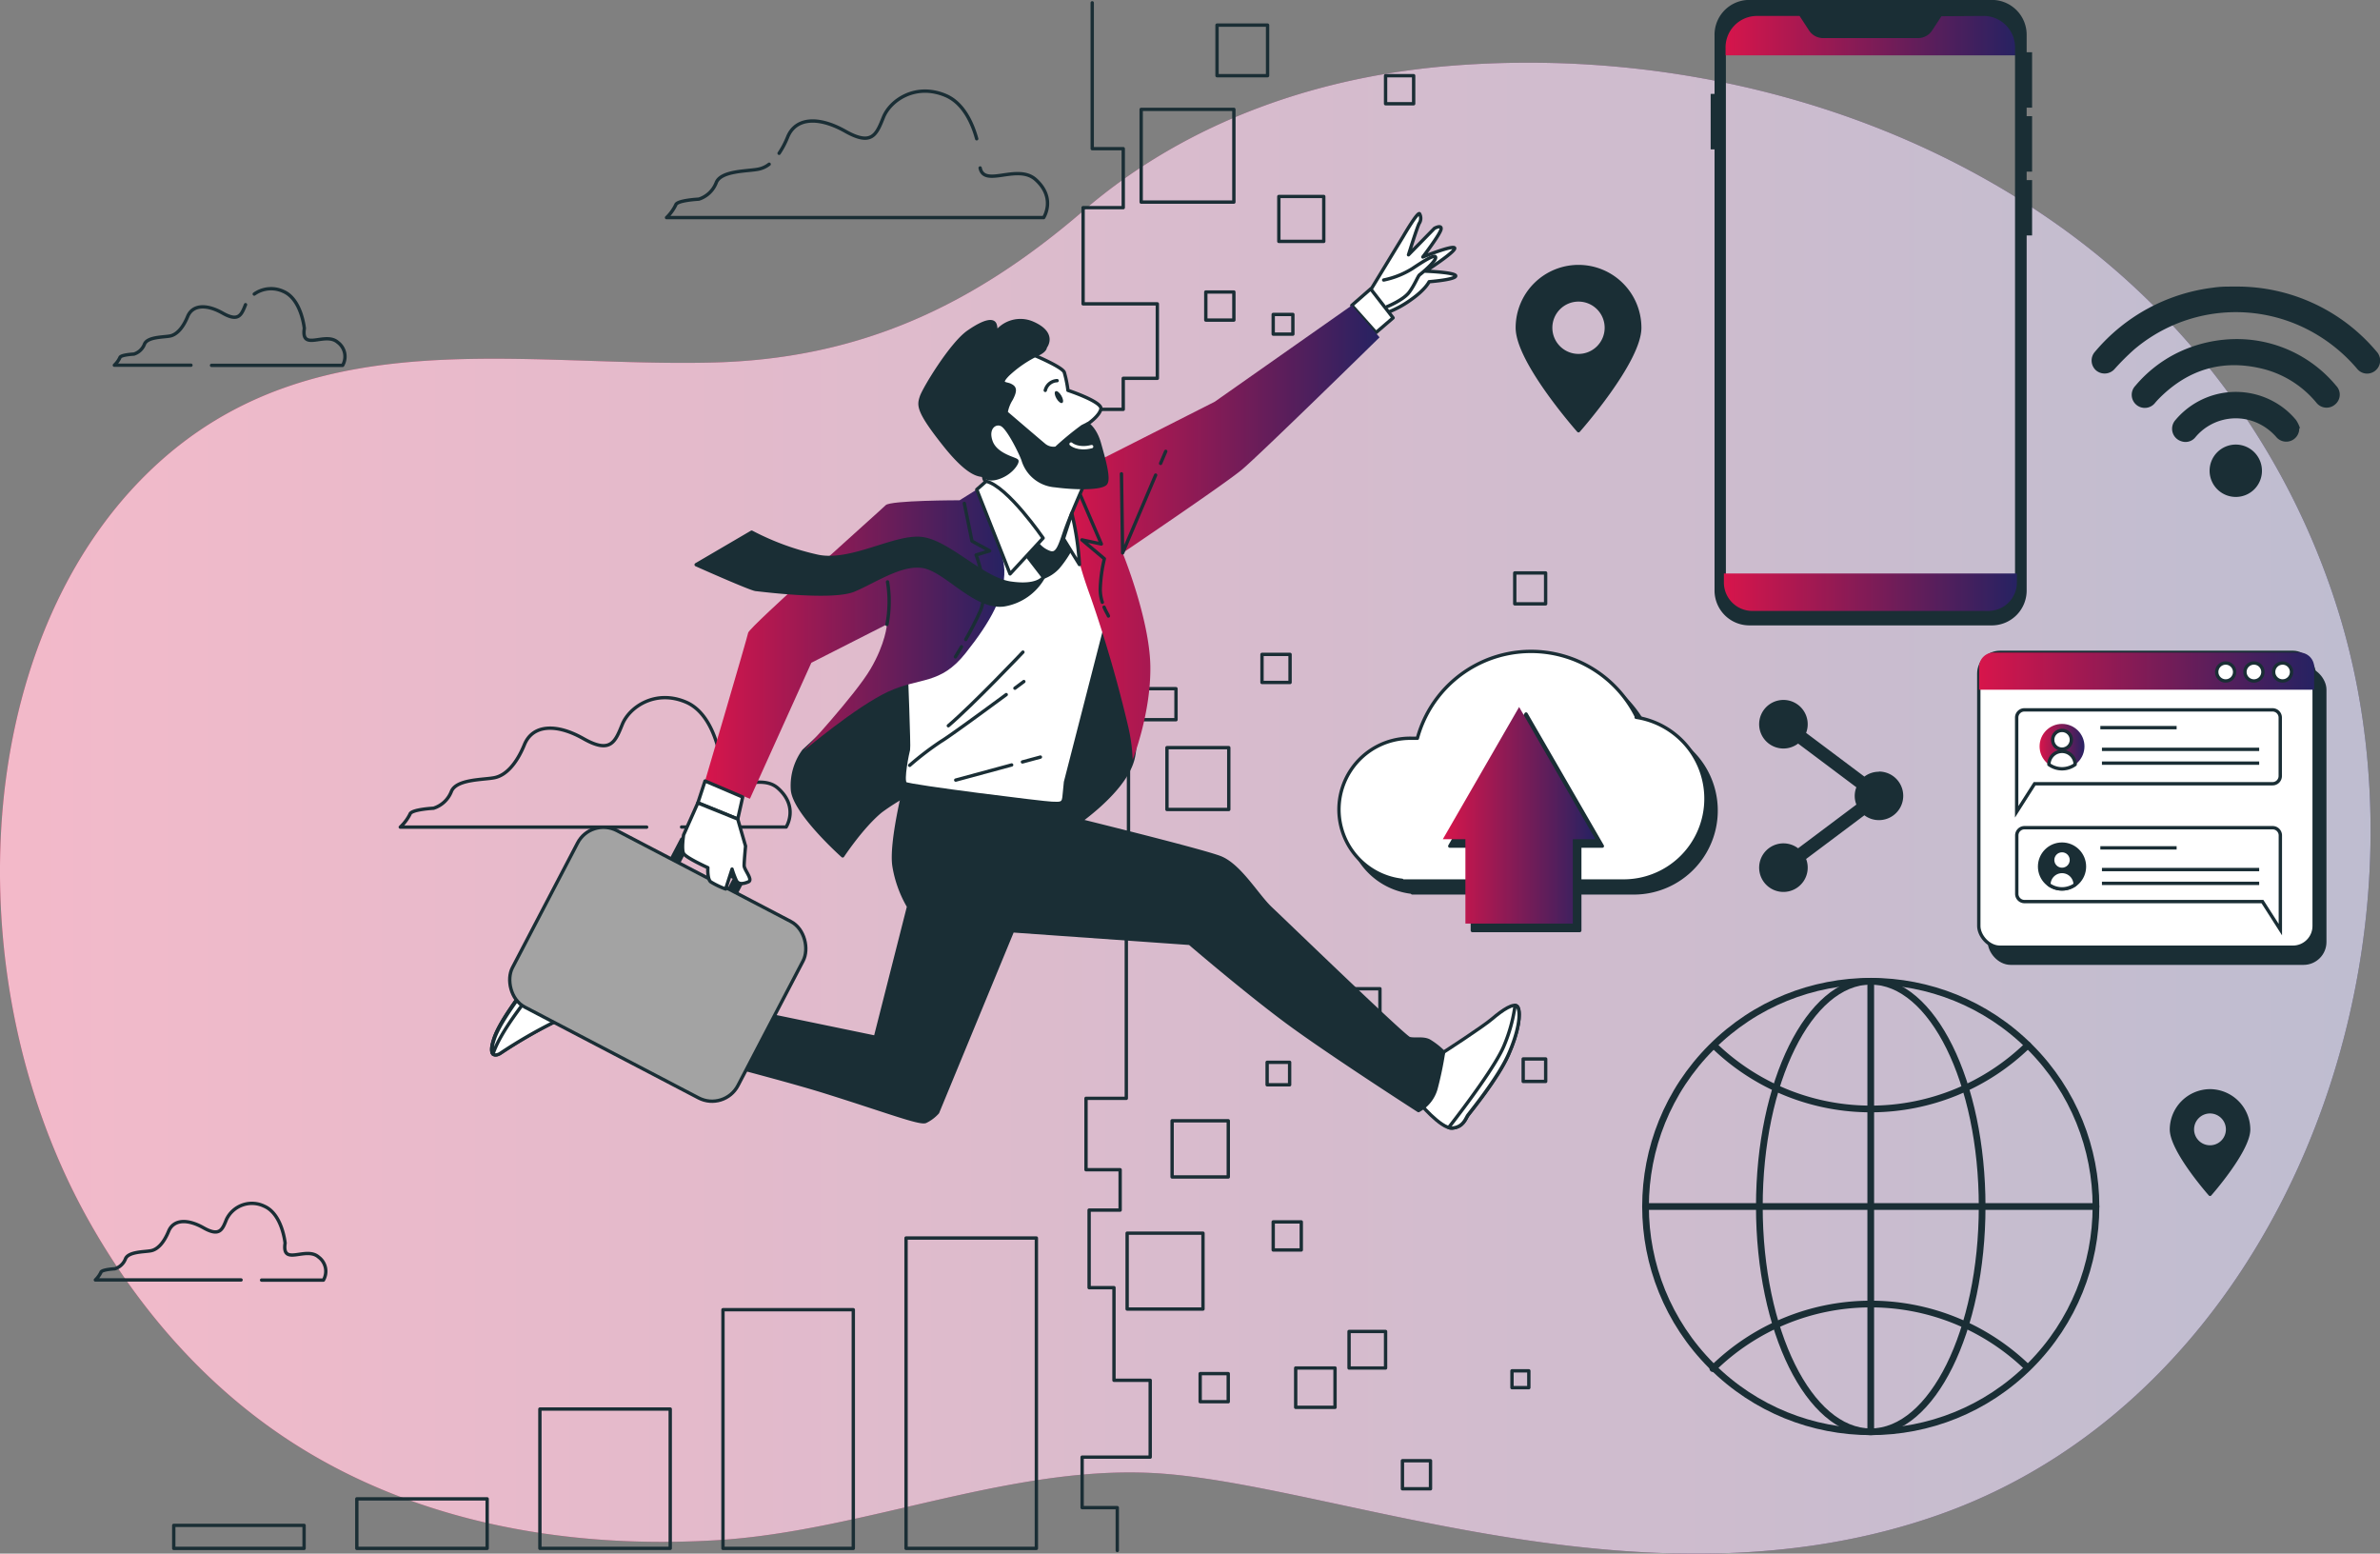
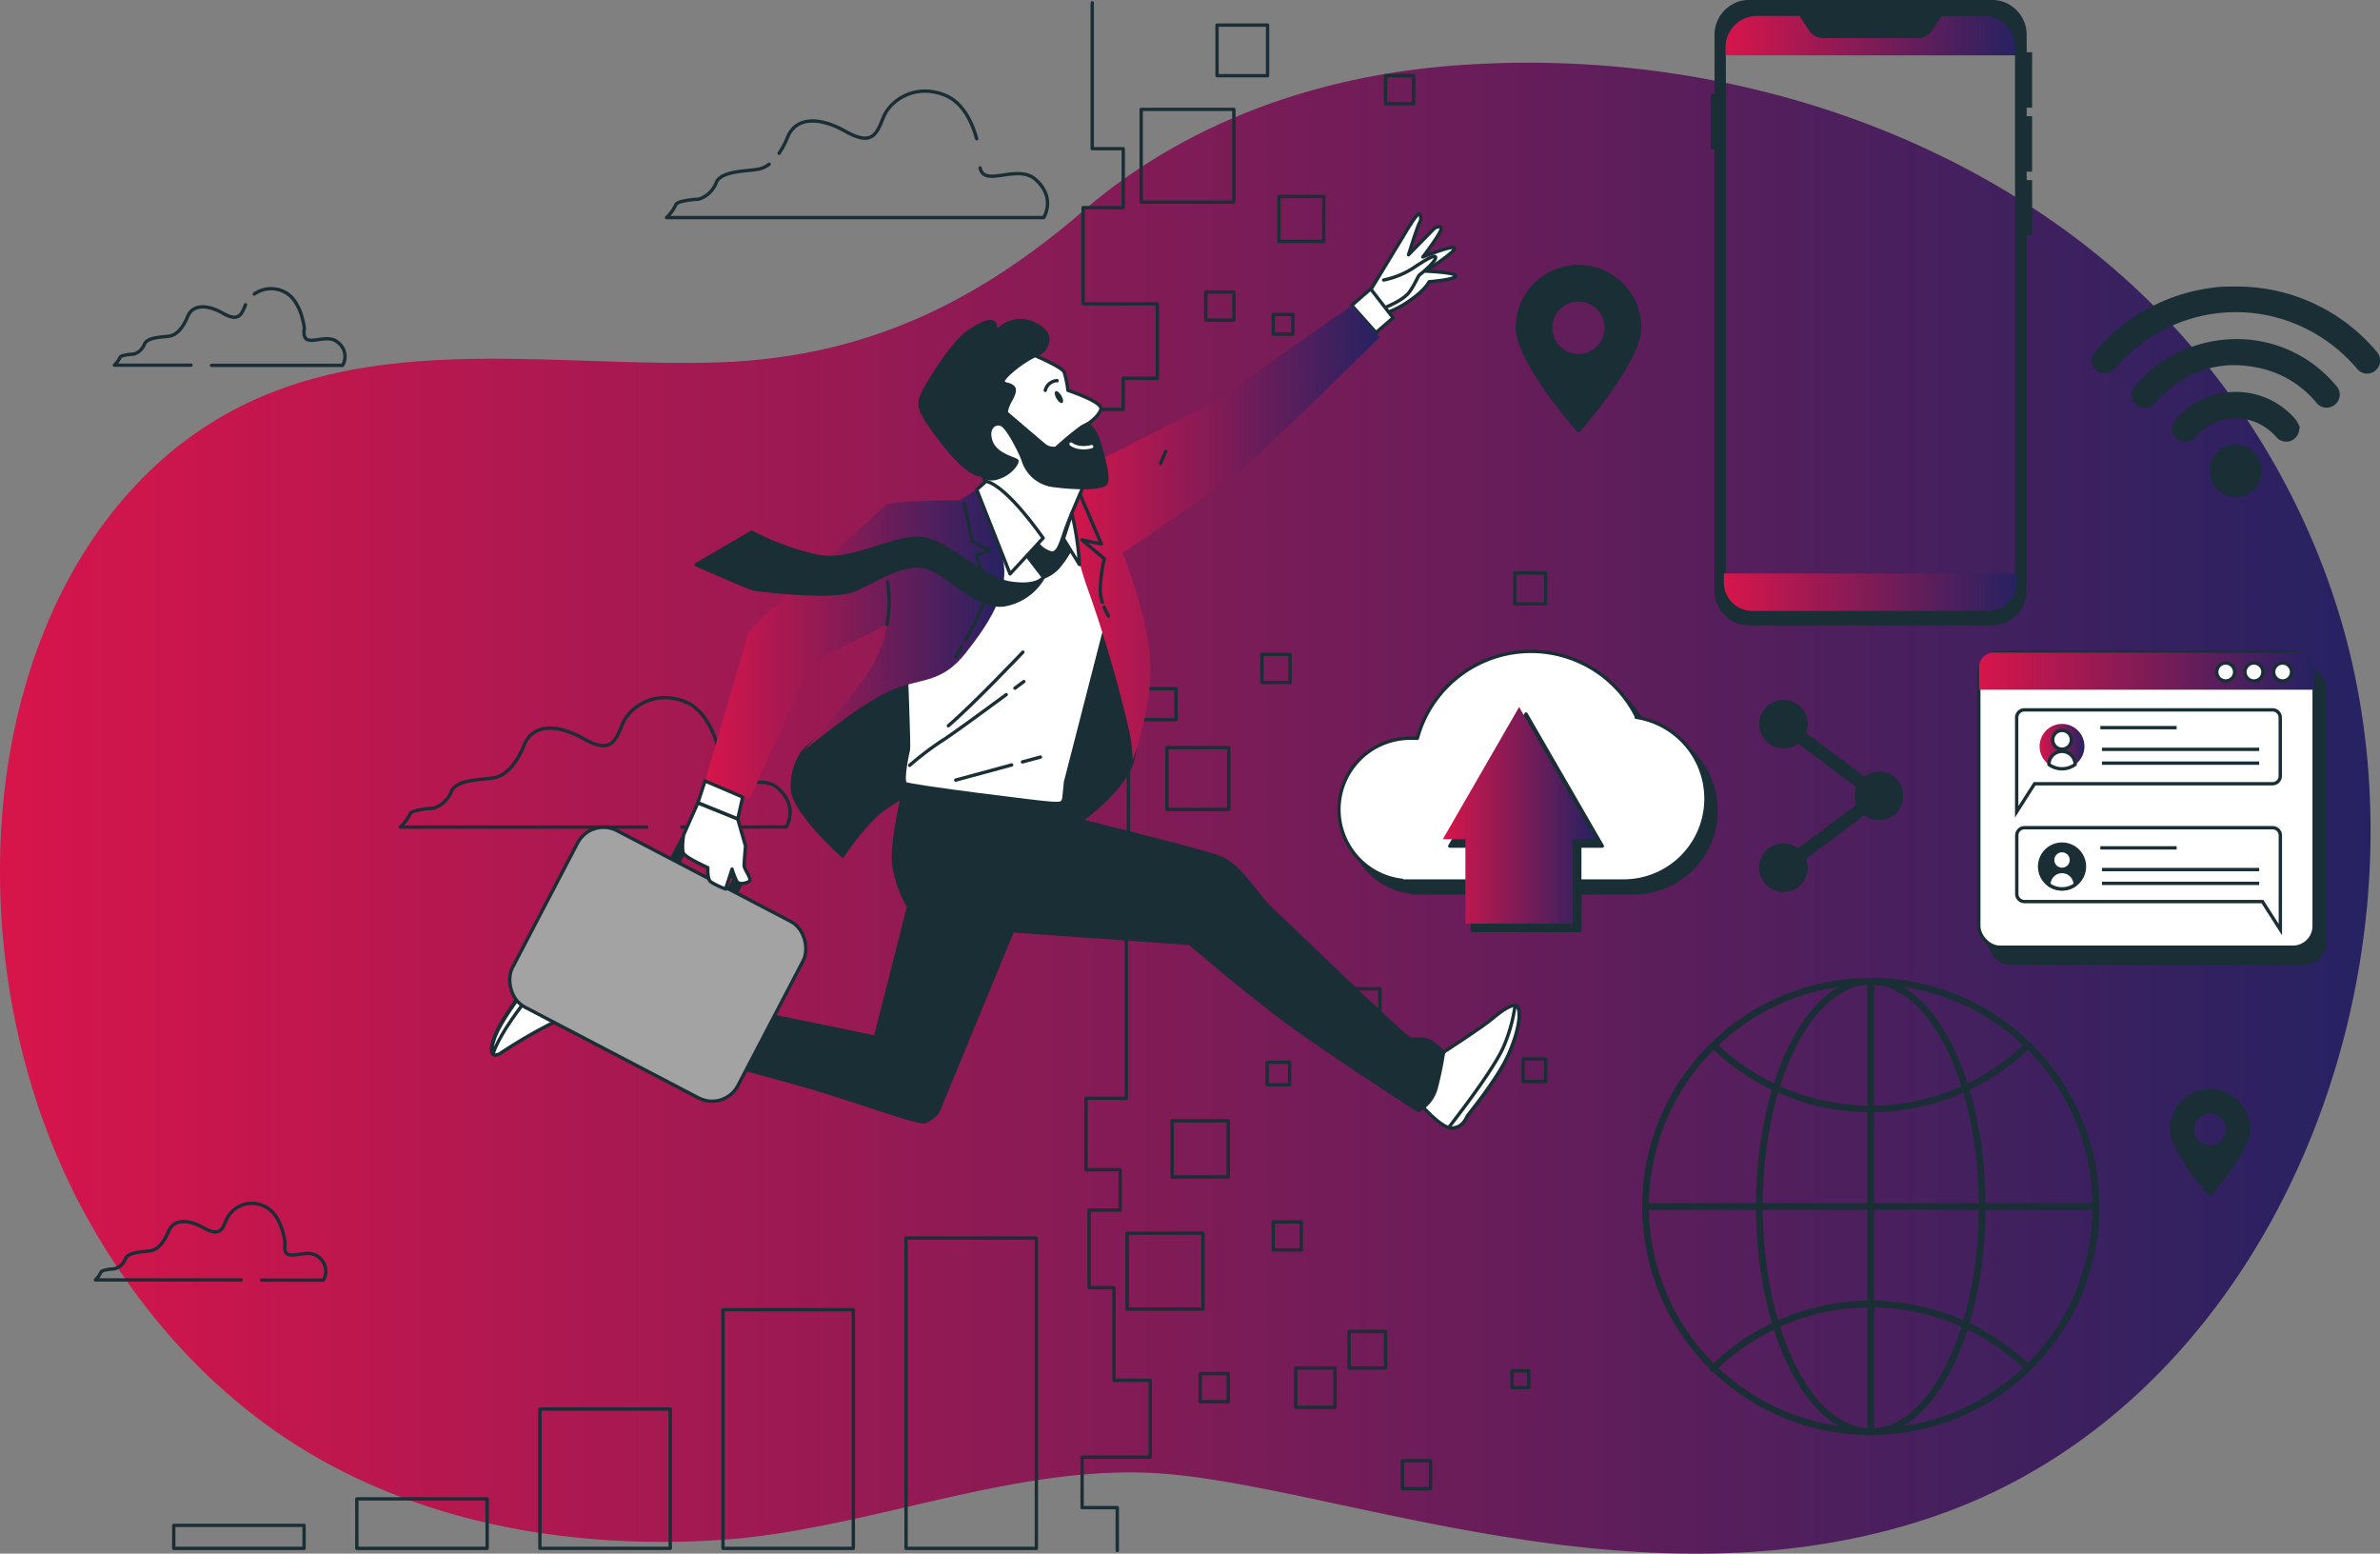
<svg xmlns="http://www.w3.org/2000/svg" xmlns:xlink="http://www.w3.org/1999/xlink" viewBox="0 0 490.11 319.87">
  <rect x="0" y="0" width="490.11" height="319.87" fill="#808080" stroke="none" />
  <defs>
    <style>.cls-1{fill:url(#linear-gradient);}.cls-2,.cls-5{fill:#fff;}.cls-2{opacity:0.7;}.cls-10,.cls-16,.cls-3,.cls-7{fill:none;}.cls-10,.cls-12,.cls-18,.cls-3,.cls-4,.cls-5,.cls-7{stroke:#1a2e35;}.cls-10,.cls-16,.cls-18,.cls-3,.cls-4,.cls-5{stroke-linecap:round;stroke-linejoin:round;}.cls-12,.cls-16,.cls-18,.cls-3,.cls-4,.cls-5,.cls-7{stroke-width:0.69px;}.cls-12,.cls-4,.cls-9{fill:#1a2e35;}.cls-6{fill:url(#linear-gradient-2);}.cls-12,.cls-7{stroke-miterlimit:10;}.cls-8{fill:url(#linear-gradient-3);}.cls-10{stroke-width:1.38px;}.cls-11{fill:url(#linear-gradient-4);}.cls-13{fill:url(#linear-gradient-5);}.cls-14{fill:url(#linear-gradient-6);}.cls-15{fill:url(#linear-gradient-7);}.cls-16{stroke:#fff;}.cls-17{fill:url(#linear-gradient-8);}.cls-18{fill:#a3a3a3;}</style>
    <linearGradient id="linear-gradient" y1="166.39" x2="488.17" y2="166.39" gradientUnits="userSpaceOnUse">
      <stop offset="0" stop-color="#d7154b" />
      <stop offset="1" stop-color="#262262" />
    </linearGradient>
    <linearGradient id="linear-gradient-2" x1="407.49" y1="138.15" x2="476.55" y2="138.15" xlink:href="#linear-gradient" />
    <linearGradient id="linear-gradient-3" x1="420.01" y1="153.66" x2="429.25" y2="153.66" xlink:href="#linear-gradient" />
    <linearGradient id="linear-gradient-4" x1="355.04" y1="7.18" x2="415.37" y2="7.18" xlink:href="#linear-gradient" />
    <linearGradient id="linear-gradient-5" x1="355.04" y1="121.92" x2="415.37" y2="121.92" xlink:href="#linear-gradient" />
    <linearGradient id="linear-gradient-6" x1="297.12" y1="167.86" x2="328.54" y2="167.86" xlink:href="#linear-gradient" />
    <linearGradient id="linear-gradient-7" x1="218.98" y1="109.65" x2="284.09" y2="109.65" xlink:href="#linear-gradient" />
    <linearGradient id="linear-gradient-8" x1="145.19" y1="132.62" x2="206.86" y2="132.62" xlink:href="#linear-gradient" />
  </defs>
  <g id="Layer_2" data-name="Layer 2">
    <g id="Layer_1-2" data-name="Layer 1">
      <path class="cls-1" d="M423.43,46.08C388.5,21.44,343.79,10.26,300.15,13.44c-27.89,2-55.43,11.28-77.11,30C200.1,63.17,176.66,74,146.32,74.65c-38.33.88-79.76-8.27-111.82,19C12.28,112.6,1.75,142.27.21,171.35c-1.44,27.29,4.5,55.44,17.65,79.21,9.58,17.31,22.63,32.71,38.63,43.94,26.68,18.72,59.68,24.55,91.4,22.58,30.55-1.9,61.58-16.16,92.19-13.63,37.1,3.07,100.14,29.39,159.48,8.31,69.83-24.82,103.05-113.35,82.68-183.53A153.09,153.09,0,0,0,423.43,46.08Z" />
-       <path class="cls-2" d="M423.43,46.08C388.5,21.44,343.79,10.26,300.15,13.44c-27.89,2-55.43,11.28-77.11,30C200.1,63.17,176.66,74,146.32,74.65c-38.33.88-79.76-8.27-111.82,19C12.28,112.6,1.75,142.27.21,171.35c-1.44,27.29,4.5,55.44,17.65,79.21,9.58,17.31,22.63,32.71,38.63,43.94,26.68,18.72,59.68,24.55,91.4,22.58,30.55-1.9,61.58-16.16,92.19-13.63,37.1,3.07,100.14,29.39,159.48,8.31,69.83-24.82,103.05-113.35,82.68-183.53A153.09,153.09,0,0,0,423.43,46.08Z" />
      <rect class="cls-3" x="186.58" y="254.89" width="26.84" height="63.9" />
      <rect class="cls-3" x="148.88" y="269.65" width="26.84" height="49.14" />
      <rect class="cls-3" x="111.18" y="290.1" width="26.84" height="28.68" />
      <rect class="cls-3" x="73.48" y="308.59" width="26.84" height="10.2" />
      <rect class="cls-3" x="35.78" y="314.05" width="26.84" height="4.74" />
      <rect class="cls-4" x="409.68" y="137.6" width="69.06" height="60.71" rx="4.37" />
      <rect class="cls-5" x="407.49" y="134.31" width="69.06" height="60.71" rx="4.37" />
      <path class="cls-6" d="M476.55,142v-4.65a3,3,0,0,0-3-3h-63a3,3,0,0,0-3,3V142Z" />
      <circle class="cls-5" cx="458.33" cy="138.35" r="1.85" />
      <path class="cls-5" d="M466,138.35a1.85,1.85,0,1,0-1.85,1.85A1.85,1.85,0,0,0,466,138.35Z" />
      <circle class="cls-5" cx="470.05" cy="138.35" r="1.85" />
      <path class="cls-7" d="M468,146.15H416.88a1.59,1.59,0,0,0-1.59,1.59v19.4l3.69-5.78h49a1.59,1.59,0,0,0,1.59-1.58v-12A1.59,1.59,0,0,0,468,146.15Z" />
      <path class="cls-7" d="M416.88,170.41H468a1.59,1.59,0,0,1,1.59,1.58v19.4l-3.69-5.77h-49a1.59,1.59,0,0,1-1.59-1.59V172A1.59,1.59,0,0,1,416.88,170.41Z" />
      <circle class="cls-8" cx="424.63" cy="153.66" r="4.62" />
      <circle class="cls-5" cx="424.63" cy="152.31" r="1.93" />
      <path class="cls-5" d="M424.63,158.28a4.59,4.59,0,0,0,2.7-.88,2.7,2.7,0,0,0-5.4,0A4.59,4.59,0,0,0,424.63,158.28Z" />
      <line class="cls-7" x1="432.52" y1="149.81" x2="448.23" y2="149.81" />
      <line class="cls-7" x1="432.85" y1="154.28" x2="465.23" y2="154.28" />
      <line class="cls-7" x1="432.85" y1="157.12" x2="465.23" y2="157.12" />
      <circle class="cls-4" cx="424.63" cy="178.41" r="4.62" />
      <circle class="cls-5" cx="424.63" cy="177.06" r="1.93" />
      <path class="cls-5" d="M424.63,183a4.65,4.65,0,0,0,2.7-.87,2.7,2.7,0,0,0-5.4,0A4.65,4.65,0,0,0,424.63,183Z" />
      <line class="cls-7" x1="432.52" y1="174.56" x2="448.23" y2="174.56" />
      <line class="cls-7" x1="432.85" y1="179.03" x2="465.23" y2="179.03" />
      <line class="cls-7" x1="432.85" y1="181.87" x2="465.23" y2="181.87" />
      <path class="cls-9" d="M460.43,59a37.48,37.48,0,0,1,29,13.41,2.68,2.68,0,0,1-.25,3.87,2.64,2.64,0,0,1-3.78-.35,33.36,33.36,0,0,0-9.77-7.87A32.37,32.37,0,0,0,439.43,72a51.64,51.64,0,0,0-3.92,3.91,2.74,2.74,0,0,1-3.87.35,2.71,2.71,0,0,1-.19-3.88,37.74,37.74,0,0,1,24.17-13.14,22.17,22.17,0,0,1,2.29-.22C458.75,59,459.59,59,460.43,59Z" />
      <path class="cls-9" d="M461.39,69.82a26.54,26.54,0,0,1,19.7,9.61,2.62,2.62,0,0,1-.25,3.86,2.66,2.66,0,0,1-3.82-.37,20.93,20.93,0,0,0-10.46-6.83c-8.54-2.3-15.93-.2-22.11,6.12-.23.24-.45.49-.66.74a2.69,2.69,0,1,1-4.06-3.52,26.77,26.77,0,0,1,8.66-6.79A28,28,0,0,1,461.39,69.82Z" />
      <path class="cls-9" d="M473.48,88.2A2.68,2.68,0,0,1,468.77,90a11.42,11.42,0,0,0-4.1-3,10.83,10.83,0,0,0-12.56,3,2.6,2.6,0,0,1-2.87.86A2.69,2.69,0,0,1,448,86.46a16.24,16.24,0,0,1,22.72-2.09,15.8,15.8,0,0,1,2.12,2.13,7,7,0,0,1,.79,1.63Z" />
      <path class="cls-9" d="M460.43,102.31a5.39,5.39,0,1,1,5.37-5.37A5.37,5.37,0,0,1,460.43,102.31Z" />
      <circle class="cls-10" cx="385.24" cy="248.4" r="46.38" transform="translate(-62.81 345.16) rotate(-45)" />
      <ellipse class="cls-10" cx="385.24" cy="248.4" rx="22.94" ry="46.38" />
      <path class="cls-10" d="M353.33,215.59a46.38,46.38,0,0,0,64.27-.42" />
      <path class="cls-10" d="M417.29,281.33a46.39,46.39,0,0,0-64.56.45" />
      <line class="cls-10" x1="338.86" y1="248.4" x2="431.62" y2="248.4" />
      <line class="cls-10" x1="385.24" y1="202.02" x2="385.24" y2="294.78" />
      <path class="cls-9" d="M386.93,158.89a4.92,4.92,0,0,0-3,1l-12-9a5,5,0,1,0-1.65,2.2l12,9a4.83,4.83,0,0,0,0,3.56l-12,9a5,5,0,1,0,1.65,2.2l12-9a4.92,4.92,0,0,0,3,1,5,5,0,0,0,0-10Z" />
      <path class="cls-4" d="M325.06,54.88a12.6,12.6,0,0,0-12.6,12.6c0,7,12.6,21.2,12.6,21.2s12.61-14.24,12.61-21.2A12.61,12.61,0,0,0,325.06,54.88Zm0,18.33a5.73,5.73,0,1,1,5.73-5.73A5.73,5.73,0,0,1,325.06,73.21Z" />
      <path class="cls-4" d="M455.11,224.58a8,8,0,0,0-7.95,7.95c0,4.39,7.95,13.36,7.95,13.36s7.95-9,7.95-13.36A8,8,0,0,0,455.11,224.58Zm0,11.56a3.62,3.62,0,1,1,3.61-3.61A3.61,3.61,0,0,1,455.11,236.14Z" />
      <path class="cls-7" d="M415.37,9V119.78a5.86,5.86,0,0,1-5.71,6H360.75a5.86,5.86,0,0,1-5.71-6V9a5.86,5.86,0,0,1,5.71-6h48.91A5.86,5.86,0,0,1,415.37,9Z" />
      <path class="cls-11" d="M415.37,11.4V9a5.86,5.86,0,0,0-5.71-6H360.75A5.86,5.86,0,0,0,355,9V11.4Z" />
      <path class="cls-12" d="M417,7.33V11.1h1.12V21.82H417v2.44h1.12V35H417v2.43h1.12V48.13H417v73.28a6.83,6.83,0,0,1-6.65,7H360.07a6.83,6.83,0,0,1-6.65-7v-91h-.8V19.68h.8V7.33a6.82,6.82,0,0,1,6.65-7h50.27A6.82,6.82,0,0,1,417,7.33ZM399.61,3l-2,3.06A3.12,3.12,0,0,1,395,7.5H375.4A3.13,3.13,0,0,1,372.77,6l-2-3.06h-9.12a6.82,6.82,0,0,0-6.65,7V118.79a6.82,6.82,0,0,0,6.65,7h47a6.82,6.82,0,0,0,6.65-7V9.94a6.82,6.82,0,0,0-6.65-7Z" />
      <path class="cls-13" d="M355,118.07v1.71a5.86,5.86,0,0,0,5.71,6h48.91a5.86,5.86,0,0,0,5.71-6v-1.71Z" />
      <path class="cls-4" d="M339.09,150.08A24.24,24.24,0,0,0,294,154.45c-.39,0-.77,0-1.17,0a14.67,14.67,0,0,0-2,29.25v.13h45.27a16.95,16.95,0,0,0,2.92-33.7Z" />
      <path class="cls-5" d="M337,147.58A24.25,24.25,0,0,0,291.88,152c-.38,0-.77,0-1.16,0a14.67,14.67,0,0,0-2,29.24v.14H334a16.95,16.95,0,0,0,2.93-33.7Z" />
      <polygon class="cls-4" points="329.97 174.2 314.26 147 298.55 174.2 303.2 174.2 303.2 191.58 325.32 191.58 325.32 174.2 329.97 174.2" />
      <polygon class="cls-14" points="328.54 172.78 312.83 145.56 297.12 172.78 301.77 172.78 301.77 190.15 323.89 190.15 323.89 172.78 328.54 172.78" />
      <path class="cls-3" d="M158.39,33.81a5.23,5.23,0,0,1-2.13,1c-2.14.48-7.84.24-8.79,2.85A5.7,5.7,0,0,1,143.91,41s-4.51.23-4.75,1.18a9.25,9.25,0,0,1-1.9,2.62h77.66s2.62-4-1.66-7.84c-3.74-3.33-10.57,1.71-11.42-2.38" />
      <path class="cls-3" d="M201.13,28.57c-.86-3.12-2.69-7.34-6.39-8.91-6.18-2.61-11.4.95-12.83,4.51s-2.37,5.94-7.84,2.85-10.21-2.85-11.87,1.19a18,18,0,0,1-1.76,3.35" />
      <path class="cls-3" d="M43.56,75.22h27a3.64,3.64,0,0,0-1-4.74c-2.58-2.29-7.61,2-6.89-2.87,0,0-.58-6-4.31-7.61a6,6,0,0,0-6,.54" />
      <path class="cls-3" d="M50.56,62.73c-.86,2.15-1.44,3.59-4.74,1.72s-6.18-1.72-7.18.72-2.3,3.73-3.59,4-4.74.14-5.32,1.73a3.42,3.42,0,0,1-2.15,2s-2.73.14-2.88.71a5.38,5.38,0,0,1-1.15,1.58H39.32" />
      <path class="cls-3" d="M53.87,263.55H66.61a3.64,3.64,0,0,0-1-4.74c-2.59-2.3-7.62,2-6.9-2.87,0,0-.57-6-4.31-7.61a5.81,5.81,0,0,0-7.76,2.72c-.86,2.16-1.43,3.6-4.74,1.73s-6.17-1.73-7.18.72-2.3,3.73-3.59,4-4.74.14-5.31,1.72a3.44,3.44,0,0,1-2.16,2s-2.73.15-2.87.72a5.57,5.57,0,0,1-1.15,1.58h30" />
      <path class="cls-3" d="M140.36,170.27h21.53s2.68-4.13-1.7-8-12.87,3.4-11.65-4.85c0,0-1-10.2-7.29-12.87s-11.65,1-13.11,4.61-2.43,6.07-8,2.91-10.44-2.91-12.14,1.22-3.88,6.31-6.07,6.8-8,.24-9,2.91a5.83,5.83,0,0,1-3.65,3.4s-4.61.24-4.85,1.22a9.48,9.48,0,0,1-2,2.67h50.73" />
      <rect class="cls-3" x="235" y="22.52" width="19.09" height="19.09" />
      <rect class="cls-3" x="263.35" y="40.45" width="9.25" height="9.25" />
      <rect class="cls-3" x="248.31" y="60.12" width="5.78" height="5.78" />
      <rect class="cls-3" x="262.19" y="64.74" width="4.05" height="4.05" />
      <rect class="cls-3" x="260.94" y="218.71" width="4.63" height="4.63" />
      <rect class="cls-3" x="311.93" y="117.96" width="6.36" height="6.36" />
      <rect class="cls-3" x="259.88" y="134.73" width="5.78" height="5.78" />
      <rect class="cls-3" x="240.31" y="153.93" width="12.73" height="12.73" />
      <rect class="cls-3" x="278.96" y="203.56" width="5.21" height="5.21" />
      <rect class="cls-3" x="232.11" y="253.89" width="15.62" height="15.62" />
      <rect class="cls-3" x="266.82" y="281.65" width="8.1" height="8.1" />
      <rect class="cls-3" x="241.37" y="230.75" width="11.57" height="11.57" />
      <rect class="cls-3" x="262.19" y="251.57" width="5.78" height="5.78" />
      <rect class="cls-3" x="247.15" y="282.81" width="5.78" height="5.78" />
      <rect class="cls-3" x="277.81" y="274.13" width="7.52" height="7.52" />
      <rect class="cls-3" x="311.36" y="282.23" width="3.47" height="3.47" />
      <rect class="cls-3" x="288.8" y="300.74" width="5.78" height="5.78" />
      <rect class="cls-3" x="313.67" y="218.02" width="4.63" height="4.63" />
      <rect class="cls-3" x="285.33" y="15.58" width="5.78" height="5.78" />
      <rect class="cls-3" x="250.62" y="5.17" width="10.41" height="10.41" />
      <polyline class="cls-3" points="224.92 0.58 224.92 30.61 231.31 30.61 231.31 42.75 223.04 42.75 223.04 62.56 238.33 62.56 238.33 77.89 231.31 77.89 231.31 84.28 223.95 84.28 223.95 141.79 242.17 141.79 242.17 148.18 232.39 148.18 232.39 174.38 224.28 174.38 224.28 185.24 231.94 185.24 231.94 226.13 223.64 226.13 223.64 240.83 230.67 240.83 230.67 249.14 224.28 249.14 224.28 265.11 229.4 265.11 229.4 284.18 236.86 284.18 236.86 300 222.84 300 222.84 310.4 230.08 310.4 230.08 319.22" />
      <path class="cls-5" d="M128.78,204.09a42.61,42.61,0,0,1-4.53-3c-.78-.78-7.19-8.13-8.75-7.66s-3.59,3.91-5.31,6.88-7,9.22-8.44,13.44.62,3.59,1.41,3a101.36,101.36,0,0,1,11.09-6.41,46.54,46.54,0,0,1,5-2l6.09,2.65Z" />
      <path class="cls-5" d="M122.37,199.09c-2.25-2.39-5.77-6-6.87-5.63-1.56.47-3.59,3.91-5.31,6.88s-7,9.22-8.44,13.44.62,3.59,1.41,3a101.36,101.36,0,0,1,11.09-6.41c1.46-.67,2.59-1.13,3.39-1.45L114.72,206S119.07,201.2,122.37,199.09Z" />
      <path class="cls-5" d="M117.41,194.35l-.24-.18,0,0-.36-.24-.09,0-.26-.15-.08-.05-.29-.12-.06,0-.21-.05h-.06a.48.48,0,0,0-.21,0c-1.56.47-3.59,3.91-5.31,6.88s-7,9.22-8.44,13.44c-.61,1.81-.57,2.73-.28,3.14,1.36-4.25,6.18-10.5,10.28-15.49C114.72,197.81,116.47,195.57,117.41,194.35Z" />
      <path class="cls-5" d="M297.29,216.62s8-5.16,10-6.87,4.69-3.6,5.31-2.35.16,5-2,9.85-7.81,11.72-8.28,12.34-.94,2.5-3.28,2.66-7-5.47-7-5.47Z" />
      <path class="cls-5" d="M299,232.25c2.34-.16,2.81-2,3.28-2.66s6.09-7.5,8.28-12.34,2.66-8.6,2-9.85A.69.69,0,0,0,312,207a32.55,32.55,0,0,1-2.24,8.2c-1.62,4-7.77,12.23-11.43,16.94A1.94,1.94,0,0,0,299,232.25Z" />
      <path class="cls-4" d="M165.5,154.59a12.14,12.14,0,0,0-2.31,8c.36,4.74,10.34,13.62,10.34,13.62s4-6.08,7.9-9.25a45.44,45.44,0,0,1,10.1-5.59L220,170.77s11.31-7.18,13.26-14.36-2.68-23.35-5.11-27.12a44.68,44.68,0,0,1-3.77-7.18l-38.92,5.36s.85,5.71-4.87,12.16S165.5,154.59,165.5,154.59Z" />
      <path class="cls-4" d="M186.45,161.35s-3.12,12.19-2.34,17a24.06,24.06,0,0,0,3,8.29l-6.84,26.91-52.71-10.9-3.44,10s33.34,8.24,45.84,12.15,19.37,6.56,20.62,6.1a8,8,0,0,0,2.5-1.88l15.43-37.38L245,194.22s11.1,9.53,19.69,15.93,27.42,18.5,27.42,18.5a7.46,7.46,0,0,0,3.6-4.53,71.76,71.76,0,0,0,1.56-7.5,15.47,15.47,0,0,0-3-2.34c-1.25-.63-3-.16-4.06-.47s-25.7-24.13-28.52-26.78-6.4-8.91-10.47-10.47-31.69-8.33-31.69-8.33l-.47-4.06Z" />
      <path class="cls-5" d="M186.61,137.91s.62,15.94.47,16.41-1.41,6.41-.63,7,28.75,4.07,30.16,4.07,2.34.31,2.5-1.25.31-3.13.31-3.13l8.44-32.81-2.34-23.6-37.35,3Z" />
      <path class="cls-3" d="M209,141.69l1.84-1.37" />
      <path class="cls-3" d="M187.33,157.57a63.15,63.15,0,0,1,6.45-4.93c1.55-.9,8.9-6.29,13.43-9.63" />
      <path class="cls-3" d="M210.65,134.26s-10.24,10.8-15.36,15.16" />
      <path class="cls-3" d="M208.33,157.49c-3.62,1-8.18,2.23-11.52,3.12" />
      <path class="cls-3" d="M214.25,155.87l-3.7,1" />
      <path class="cls-5" d="M281.65,60.69l7.3-12s3.16-5.47,3.41-4.62a1.9,1.9,0,0,1-.12,1.94c-.49,1-2.19,6.45-2.19,6.45L295.4,47s1.58-.85,1.34.24S293,52.91,293,52.91s6.32-2.56,6.56-1.83-6,4.75-6,4.75,6.33.24,6.21,1S294.3,58,294.3,58s-.73,1.58-3.65,3.64a20.9,20.9,0,0,1-5.23,2.8Z" />
      <path class="cls-5" d="M284.94,57.65a18.07,18.07,0,0,0,5.84-2.31c2.55-1.7,4.86-3.16,4.86-2.31s-2.92,3.28-3.28,3.53-1,2.06-2.19,3.64-4.5,2.92-4.5,2.92" />
      <polygon class="cls-5" points="278.37 62.88 282.26 59.48 286.88 65.44 283.36 68.47 278.37 62.88" />
      <path class="cls-15" d="M221.69,112.38s-.12,2.31,2.92,10.59a269.27,269.27,0,0,1,7.78,26.88,35.78,35.78,0,0,1,.86,6.56s3.77-9.48,3.64-19.21-5.71-23.36-5.71-23.36,20.92-14.11,24.57-17.15,28.34-27.24,28.34-27.24l-5.72-6.57L250.15,82.71l-24,12.16s-4.86,2.8-5.59,4.13-1.83,5.72-1.58,7.06A51.19,51.19,0,0,0,221.69,112.38Z" />
      <path class="cls-3" d="M227.36,125c.41,1,.84,1.58.9,1.83" />
      <path class="cls-3" d="M222.42,101.8,226.8,112l-4-.85,4.62,3.89a30.88,30.88,0,0,0-.85,6.32A8.67,8.67,0,0,0,227,124" />
      <line class="cls-3" x1="239" y1="95.41" x2="240.06" y2="92.92" />
-       <polyline class="cls-3" points="230.94 97.55 231.18 113.84 237.98 97.81" />
      <path class="cls-4" d="M210.67,113.39l4.2,5.45a7.71,7.71,0,0,0,3-2,22,22,0,0,0,3.63-6c.23-.68-2.16-2.72-2.16-2.72l-11.35.45Z" />
      <path class="cls-5" d="M212.27,72.84s6.48,2.65,6.9,3.82a23.72,23.72,0,0,1,.75,3.71s7.11,2.34,6.79,3.83S224,87.28,224,87.28a41.37,41.37,0,0,1,1.7,5.73c.43,2.34.21,3.5-.53,4.88a7.74,7.74,0,0,1-2.12,2.34s-2.76,6.16-3.83,9.34-1.59,4.78-3.18,4.14a5.47,5.47,0,0,1-2.34-1.7s-2.76-5.94-4.88-8.07a25.45,25.45,0,0,0-4.35-3.5c-.32-.21-1.91-1.06-1.91-2.44s1.91-2.65,1.91-2.65-5.21-.11-6-6.59,5.2-12.42,7.43-14.22S212.27,72.84,212.27,72.84Z" />
      <path class="cls-9" d="M218.56,81.46c.39.66.48,1.32.2,1.49s-.82-.24-1.2-.9-.48-1.32-.2-1.49S218.18,80.8,218.56,81.46Z" />
      <path class="cls-3" d="M215.25,80.37a2.62,2.62,0,0,1,2.44-2" />
      <path class="cls-4" d="M215.25,71.46s.1.63-1.38,1.38a24.08,24.08,0,0,0-6.27,4.24c-2.12,2.13-.42,1.81.43,2.23s1.27.85.21,2.87a7.45,7.45,0,0,0-1.06,2.76s6.69,5.73,7.85,6.69a3,3,0,0,0,2.45.64,60.87,60.87,0,0,1,5.41-4.46l1.06-.53s1.6,1,2.44,4,2.13,7.33,1.28,8.28-5.63,1.06-10.41.43a7.45,7.45,0,0,1-6.58-5.31c-.53-1.49-3-6.48-4.35-7.22s-3.29.64-2.23,3.5,5.2,3.51,5.31,3.93-1,2.23-3.19,3.19-3.29.31-3.71-.11-2.34.74-8-6.37-5.31-8.18-4.77-9.87,6.15-10.94,9.66-13.38,5.2-2.55,5.52-1.49a3.23,3.23,0,0,1,0,1.91,6.29,6.29,0,0,1,7.75-2.23C217.58,68.7,215.25,71.46,215.25,71.46Z" />
      <path class="cls-16" d="M220.56,91.42s1.38,1.27,4.24.53" />
      <path class="cls-17" d="M201.14,100.79,197.61,103s-14.23,0-15.21,1-28.09,25.06-28.33,26.27-8.88,30.53-8.88,30.53l9.24,3.65,12.65-28,15.57-7.91s-.25,3.89-3.41,9.24-13.74,16.79-13.74,16.79,10.82-9.12,17.39-12.16,10.7-1.34,15.93-7.91,8.15-11.92,8-17.15S201.14,100.79,201.14,100.79Z" />
      <path class="cls-3" d="M182.65,128.56a25,25,0,0,0,.12-8.76" />
      <path class="cls-3" d="M198,133.15c-.74,1.27-1.25,2.1-1.25,2.1" />
      <path class="cls-3" d="M198.58,103.63l1.58,7.78,3.65,2-2.8.85s2.8,7.17.86,11.55c-.89,2-2,4.12-3,5.86" />
      <polygon class="cls-5" points="145.19 160.79 143.72 165.27 151.92 168.63 152.94 164.1 145.19 160.79" />
      <polygon class="cls-4" points="140.4 172.76 138.09 177.17 139.57 177.94 140.92 175.34 151.34 180.79 149.99 183.38 151.46 184.15 153.76 179.74 140.4 172.76" />
      <rect class="cls-18" x="109.24" y="178.03" width="52.4" height="40.99" rx="6.01" transform="translate(107.36 -40.15) rotate(27.59)" />
      <path class="cls-5" d="M151.92,168.63l1.61,5.57s-.29,3.07-.29,4,1.9,2.93.87,3.36-2.05.59-2.48-.29a18.67,18.67,0,0,1-.88-2.34l-1.32,4.1a17.13,17.13,0,0,1-3.07-1.47c-.74-.58-.59-2.92-.59-2.92s-4.54-2.05-5-2.93,0-3.81,0-3.81l2.93-6.58Z" />
      <path class="cls-5" d="M203.07,99.09l-1.93,1.7L208,118.16l6.81-7.38S207.49,100.11,203.07,99.09Z" />
      <path class="cls-5" d="M219,110.9l3.29,5.33a58.52,58.52,0,0,0-1.58-10.56Z" />
      <path class="cls-4" d="M214.87,118.84s-1.09,2.06-6.8,1.21-12.53-8.27-18-9.13-14.48,5-21.53,3.65a54.33,54.33,0,0,1-13.75-5l-11.43,6.69s11.19,5,12.29,5.1,15.69,2,20.19.13,10.58-6.21,15.2-4.63,10.1,8.4,15.69,7.67A11.44,11.44,0,0,0,214.87,118.84Z" />
    </g>
  </g>
</svg>